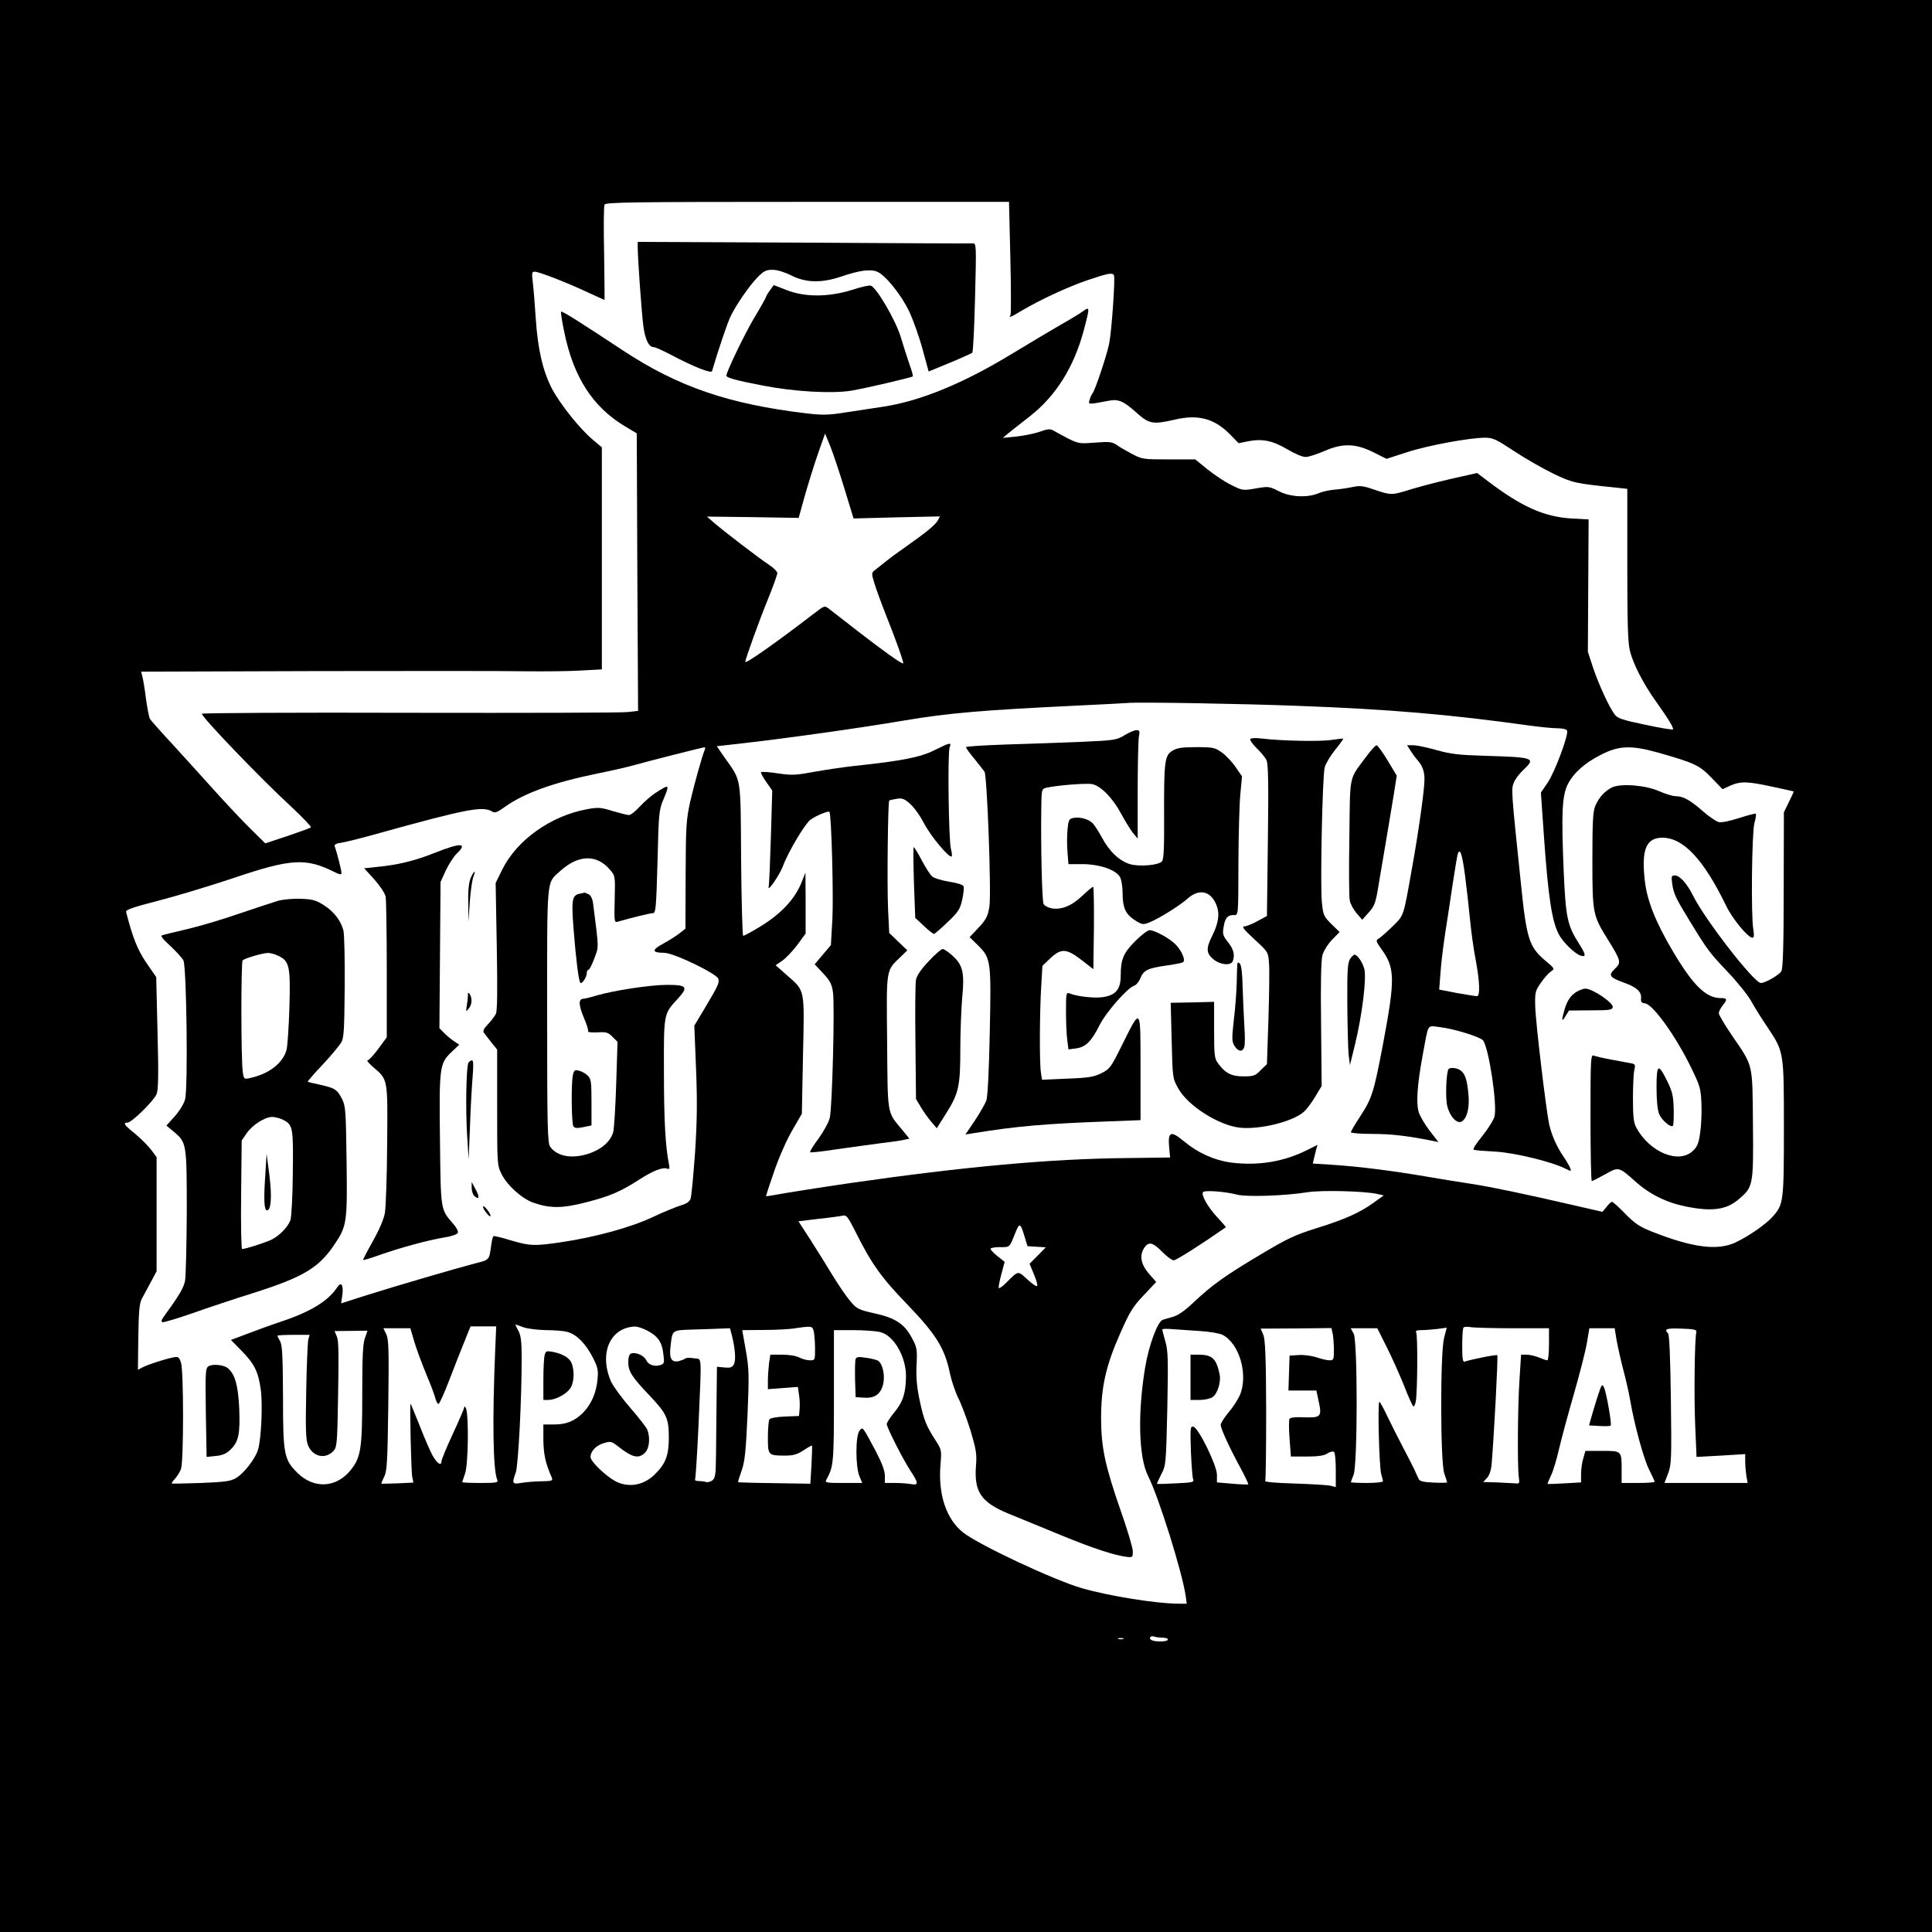
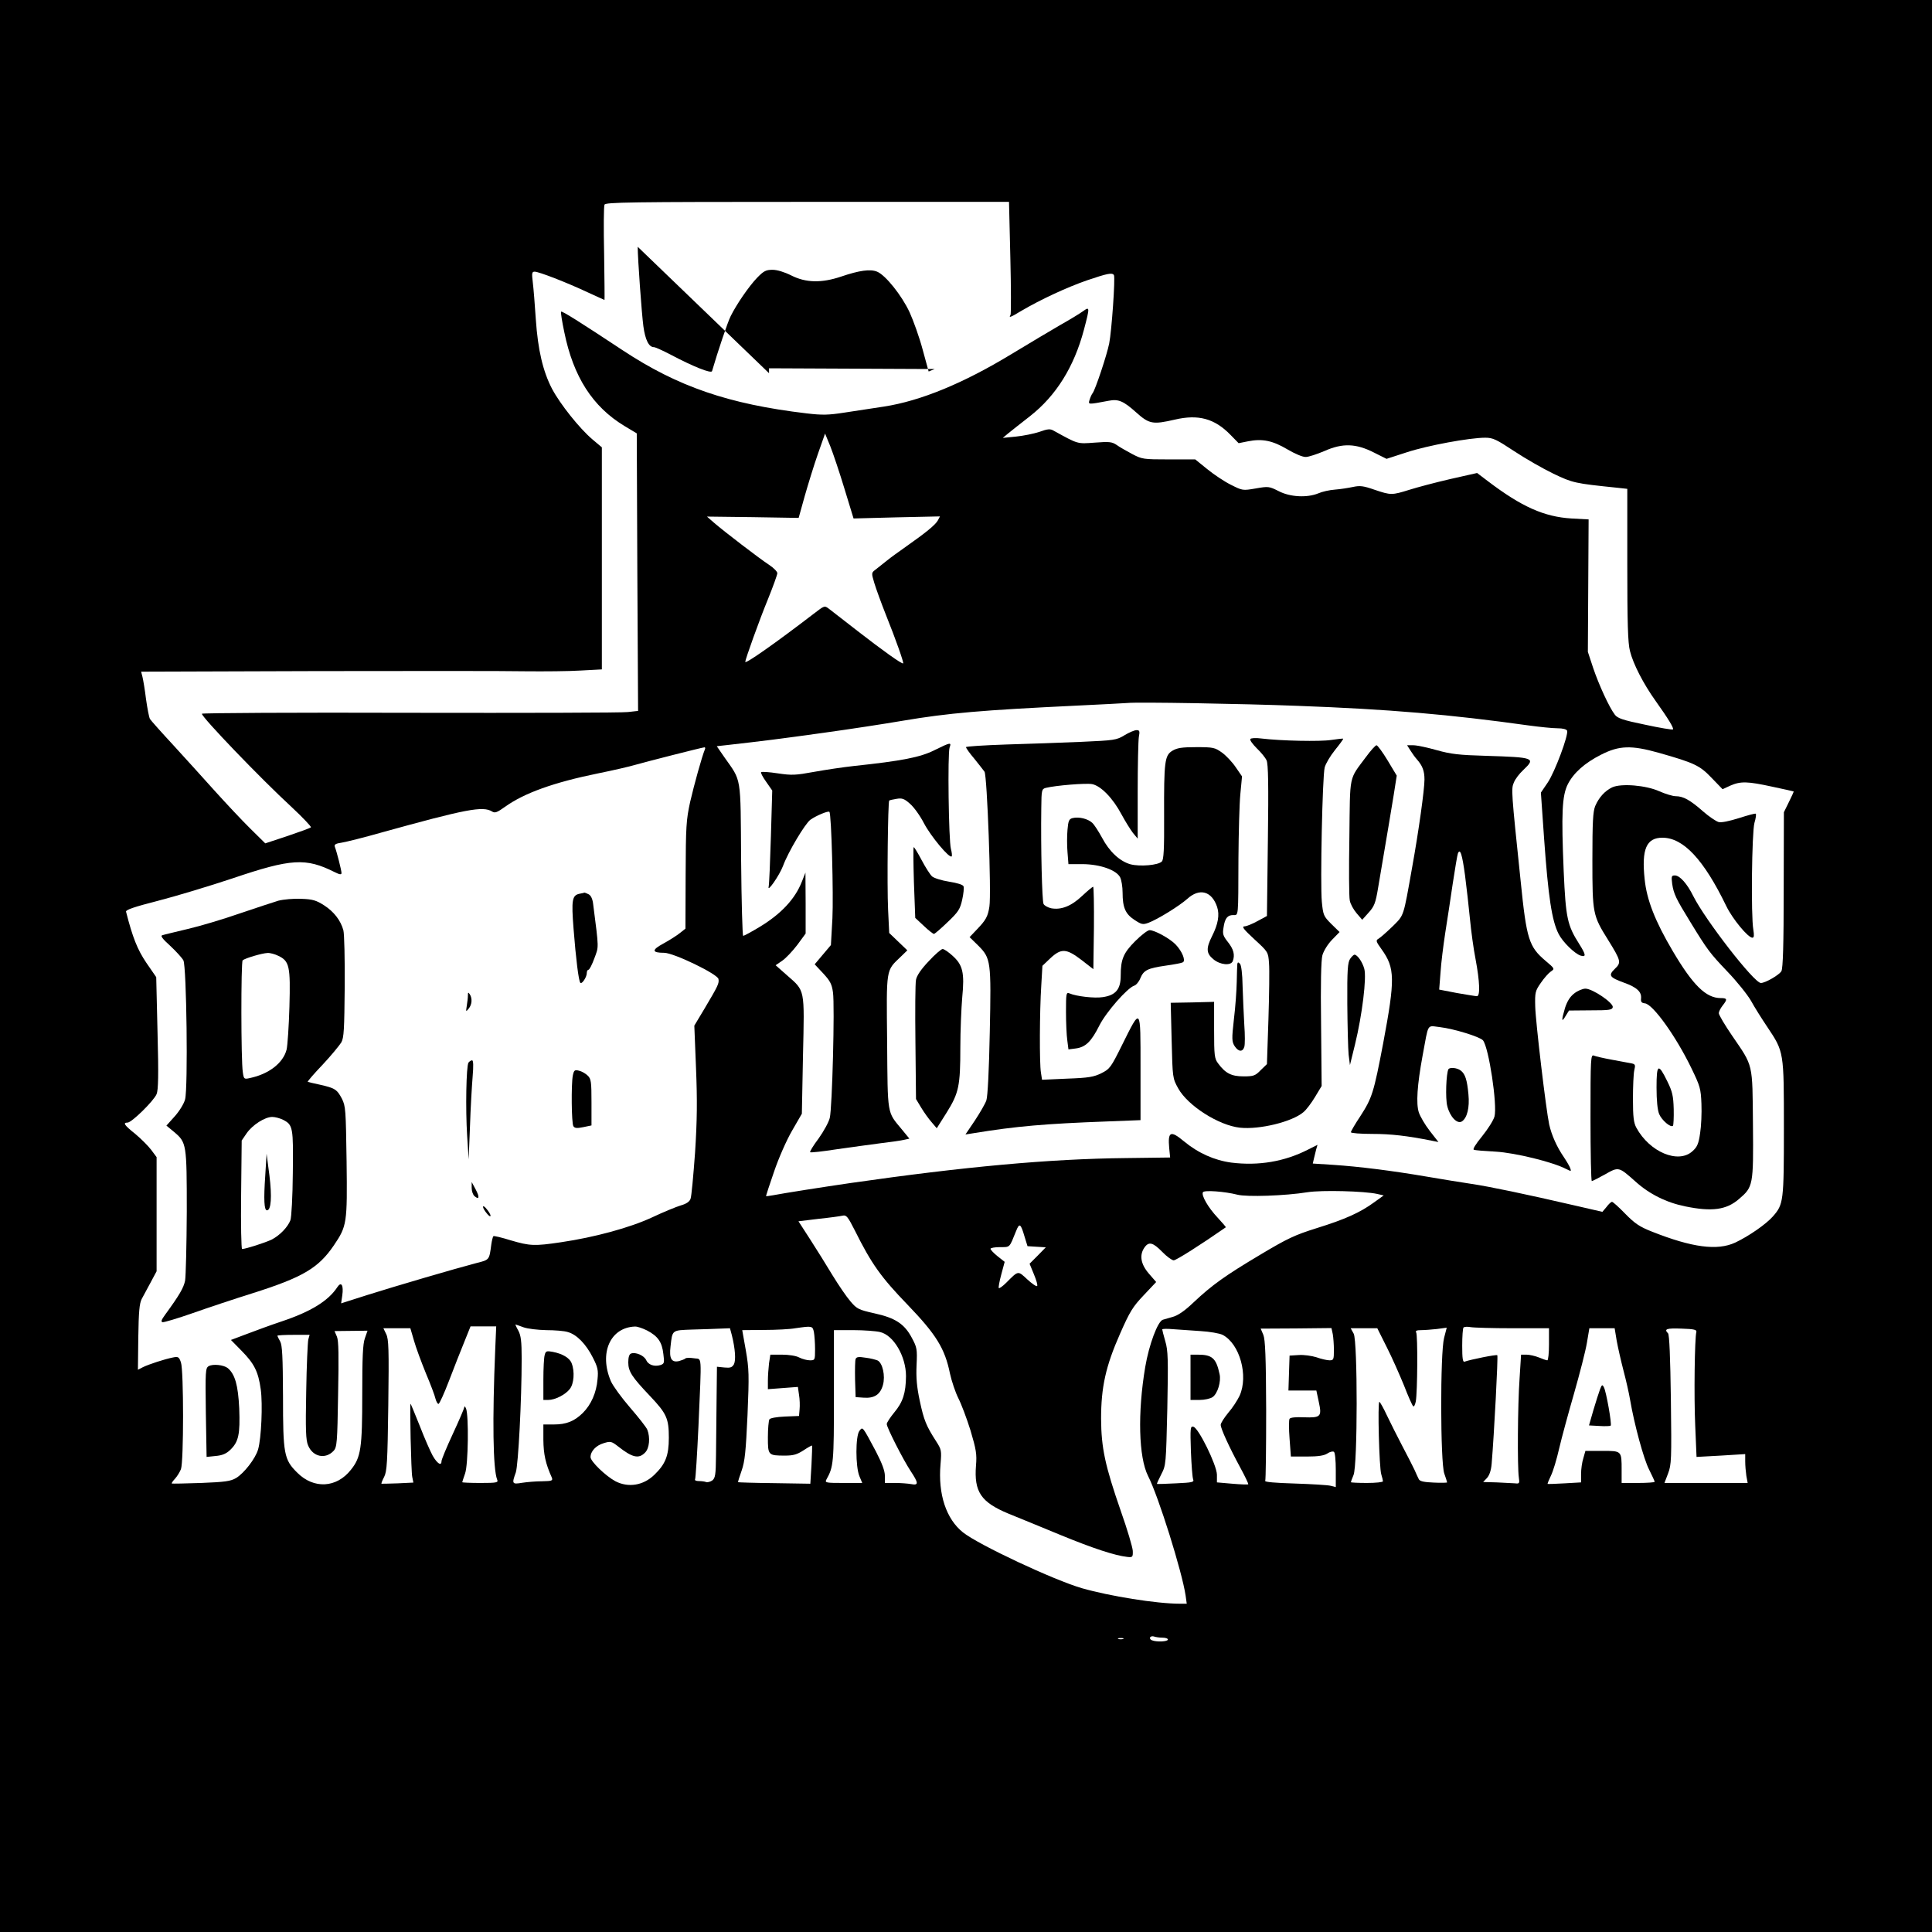
<svg xmlns="http://www.w3.org/2000/svg" version="1.0" width="1024pt" height="1024pt" viewBox="0 0 1024 1024" preserveAspectRatio="xMidYMid meet">
  <g transform="translate(0,1024) scale(0.1,-0.1)" fill="#000000" stroke="none">
    <path d="M0 5120 l0 -5120 5120 0 5120 0 0 5120 0 5120 -5120 0 -5120 0 0 -5120z m5355 3756 c4 -162 4 -299 1 -305 -11 -17 -1 -14 55 20 105 62 246 127 350 163 109 37 134 42 143 28 8 -13 -12 -297 -25 -362 -12 -61 -74 -247 -88 -264 -5 -6 -12 -22 -16 -35 -8 -26 -10 -26 102 -5 51 10 78 -2 144 -61 70 -63 89 -66 206 -39 124 29 210 6 294 -80 l44 -45 50 10 c75 15 130 4 209 -43 39 -23 81 -41 97 -40 15 0 60 15 100 32 95 42 166 40 262 -9 l66 -33 108 35 c110 36 332 77 415 77 41 0 59 -9 153 -71 59 -39 153 -93 209 -120 103 -49 113 -51 336 -74 l55 -6 0 -402 c0 -307 3 -415 14 -457 17 -69 71 -174 136 -265 67 -94 98 -145 92 -151 -3 -3 -70 8 -148 25 -117 24 -146 34 -160 53 -30 39 -85 159 -115 248 l-28 85 2 351 2 351 -92 5 c-144 9 -263 62 -441 197 l-58 44 -142 -32 c-78 -18 -176 -44 -217 -57 -93 -29 -98 -29 -184 0 -60 21 -78 23 -115 15 -24 -5 -67 -12 -95 -14 -29 -2 -69 -11 -89 -20 -59 -24 -149 -20 -210 12 -50 25 -54 26 -122 14 -69 -12 -70 -11 -132 20 -34 17 -91 55 -125 83 l-63 51 -140 0 c-135 0 -142 1 -195 29 -30 16 -67 37 -82 48 -24 16 -38 18 -115 12 -95 -7 -87 -9 -218 63 -18 11 -32 10 -76 -6 -30 -10 -85 -21 -124 -25 l-70 -7 25 21 c14 11 67 54 119 94 139 109 234 262 286 458 32 121 31 124 -4 99 -15 -11 -70 -45 -122 -74 -52 -30 -169 -100 -260 -155 -252 -153 -479 -247 -674 -277 -61 -9 -155 -24 -210 -32 -84 -13 -116 -14 -200 -4 -414 49 -683 142 -974 334 -230 152 -322 210 -327 205 -3 -3 5 -52 17 -109 48 -236 150 -395 319 -497 l65 -39 3 -736 4 -735 -54 -6 c-29 -4 -549 -5 -1155 -4 -607 2 -1103 -1 -1103 -5 0 -19 313 -345 475 -494 60 -56 106 -105 103 -108 -4 -4 -59 -24 -124 -46 l-118 -39 -79 78 c-43 42 -126 131 -185 196 -59 66 -159 176 -222 245 -64 69 -120 132 -125 140 -5 8 -14 56 -21 105 -6 50 -15 103 -19 119 l-7 27 928 3 c511 1 1010 1 1109 -1 99 -1 231 0 293 4 l112 6 0 588 0 589 -51 43 c-68 58 -170 186 -213 267 -48 92 -75 206 -86 368 -5 76 -12 164 -16 196 -6 49 -5 57 10 57 22 0 167 -56 280 -109 49 -22 89 -41 90 -41 1 0 0 110 -2 245 -3 135 -2 252 2 260 5 13 128 15 1075 15 l1069 0 7 -294z m-879 -1227 l48 -157 229 6 229 5 -11 -21 c-13 -24 -65 -66 -166 -137 -38 -27 -86 -61 -105 -77 -19 -15 -46 -36 -58 -46 -24 -18 -24 -18 -8 -72 9 -30 37 -107 62 -170 53 -132 95 -252 91 -256 -5 -6 -111 70 -241 171 -71 55 -139 108 -152 118 -24 18 -24 18 -81 -26 -206 -158 -363 -268 -363 -255 0 13 75 222 119 329 28 69 51 133 51 141 0 8 -19 28 -42 43 -55 36 -241 179 -292 223 l-39 34 243 -3 243 -4 32 115 c18 63 49 164 70 224 l38 108 28 -68 c15 -38 49 -139 75 -225z m2399 -1150 c489 -18 812 -46 1227 -104 59 -8 127 -15 153 -15 28 0 48 -5 51 -13 8 -23 -65 -219 -103 -275 l-36 -53 17 -243 c22 -308 41 -436 77 -506 21 -42 85 -105 117 -115 30 -9 28 5 -8 62 -63 99 -71 138 -82 383 -13 310 -9 402 22 464 31 60 89 112 176 156 96 49 160 51 306 10 190 -54 217 -67 280 -133 l58 -60 41 19 c55 24 91 23 224 -6 61 -13 111 -24 112 -25 1 0 -10 -25 -25 -55 l-27 -55 -1 -410 c0 -293 -4 -416 -12 -432 -11 -20 -85 -63 -109 -63 -36 0 -294 333 -358 460 -33 67 -72 110 -98 110 -18 0 -19 -5 -14 -45 8 -53 20 -78 95 -200 93 -152 104 -166 198 -265 50 -52 106 -122 125 -155 18 -33 57 -95 86 -138 89 -133 88 -130 88 -537 0 -388 -2 -403 -58 -467 -37 -42 -128 -105 -200 -139 -95 -44 -229 -26 -441 58 -66 26 -91 43 -142 95 -34 35 -65 63 -70 63 -5 0 -18 -12 -29 -27 l-22 -26 -139 32 c-272 63 -460 102 -554 116 -52 8 -160 25 -240 39 -188 32 -358 53 -493 62 l-109 7 6 26 c3 14 9 37 12 49 l7 24 -50 -25 c-125 -64 -263 -87 -407 -69 -89 12 -175 50 -251 113 -71 59 -86 52 -78 -36 l5 -50 -233 -3 c-406 -4 -860 -46 -1459 -132 -151 -22 -355 -54 -412 -65 -21 -4 -38 -6 -38 -4 0 2 19 61 43 130 24 71 66 166 95 216 l52 90 6 309 c8 357 12 340 -85 425 l-60 53 35 24 c19 13 55 51 80 84 l44 60 0 162 -1 161 -19 -48 c-36 -92 -110 -171 -224 -240 -43 -26 -82 -47 -87 -47 -4 0 -9 181 -11 403 -3 453 3 413 -89 544 l-40 58 63 7 c177 20 274 32 503 64 138 19 327 48 420 64 242 41 420 56 920 80 132 6 254 13 270 14 51 6 617 -4 900 -15z m-3139 -231 c-16 -39 -57 -187 -78 -278 -21 -96 -23 -130 -24 -388 l-1 -284 -29 -23 c-16 -13 -55 -38 -88 -56 -63 -34 -62 -49 4 -49 51 0 284 -113 288 -139 4 -23 -1 -34 -74 -157 l-54 -90 9 -225 c7 -171 6 -277 -5 -447 -9 -123 -19 -234 -24 -246 -5 -15 -23 -27 -52 -35 -23 -7 -92 -35 -151 -63 -118 -55 -306 -106 -483 -132 -141 -21 -165 -20 -267 10 -48 15 -90 25 -92 22 -3 -3 -8 -23 -11 -44 -11 -83 -9 -81 -81 -99 -111 -29 -428 -122 -577 -169 l-138 -44 6 41 c8 55 -5 77 -26 45 -48 -73 -140 -130 -296 -182 -54 -18 -136 -48 -183 -66 l-85 -32 56 -57 c67 -68 89 -110 102 -205 11 -78 3 -260 -14 -318 -14 -49 -75 -127 -117 -152 -29 -17 -59 -21 -185 -26 -83 -3 -153 -4 -155 -3 -3 2 5 13 17 26 11 12 25 35 31 50 15 39 15 524 0 566 -10 29 -14 32 -43 26 -45 -9 -127 -36 -158 -51 l-27 -14 2 172 c2 136 6 179 18 203 9 17 30 56 48 89 l31 58 0 303 0 302 -29 39 c-16 21 -54 59 -84 84 -59 47 -67 60 -41 60 22 0 139 115 154 151 9 22 11 101 5 324 l-7 296 -53 77 c-47 70 -72 133 -107 270 -2 10 46 26 167 57 94 24 273 78 399 120 310 105 387 109 539 33 28 -14 37 -15 37 -5 0 14 -25 112 -35 138 -5 13 3 18 37 23 24 4 117 27 208 53 451 125 539 142 588 112 15 -10 27 -5 69 25 102 73 258 129 493 177 80 16 170 37 200 46 52 15 346 90 363 92 5 1 6 -5 3 -11z m2822 -2360 c50 -13 255 -6 372 13 76 12 301 6 369 -9 l35 -8 -50 -36 c-75 -55 -156 -91 -304 -137 -118 -37 -156 -55 -300 -141 -186 -111 -254 -159 -355 -254 -47 -45 -83 -69 -110 -76 -22 -6 -45 -13 -52 -15 -27 -9 -73 -132 -93 -250 -41 -243 -35 -479 15 -578 55 -107 181 -510 199 -634 l6 -43 -37 0 c-123 0 -371 40 -518 82 -149 43 -548 230 -631 296 -89 71 -133 202 -119 362 6 72 5 77 -24 122 -52 81 -64 110 -86 213 -16 75 -20 123 -17 190 4 84 2 94 -25 144 -39 74 -88 106 -198 130 -84 19 -93 23 -127 63 -21 24 -63 86 -95 138 -31 52 -85 138 -119 191 l-62 96 107 13 c58 6 116 14 128 17 19 4 27 -6 64 -79 88 -177 139 -248 279 -393 152 -158 198 -232 225 -365 9 -41 29 -100 44 -130 16 -31 45 -108 65 -172 30 -101 34 -126 29 -185 -11 -140 26 -195 173 -256 49 -20 172 -70 273 -112 175 -72 291 -110 356 -117 28 -3 30 -1 29 32 -1 19 -29 114 -63 210 -84 242 -104 335 -105 490 0 167 24 278 101 452 51 116 67 142 125 203 l66 70 -39 45 c-43 50 -51 98 -23 138 23 33 45 27 94 -23 24 -25 52 -45 61 -45 13 0 144 83 276 175 2 1 -18 24 -43 51 -51 54 -88 119 -78 135 7 12 115 4 182 -13z m-1128 -221 l16 -52 48 -3 49 -3 -43 -44 -43 -43 23 -56 c13 -31 21 -59 17 -62 -4 -4 -27 12 -52 35 -51 47 -46 48 -112 -18 -18 -18 -36 -31 -39 -28 -3 2 3 35 13 72 l18 67 -38 30 c-20 16 -37 34 -37 39 0 5 23 9 50 9 55 0 49 -5 85 84 18 46 25 42 45 -27z m-2655 -482 c22 -8 76 -14 120 -15 44 0 96 -4 114 -10 48 -13 97 -64 133 -135 26 -51 30 -67 25 -116 -6 -71 -34 -134 -78 -178 -45 -44 -87 -61 -154 -61 l-55 0 0 -82 c1 -76 11 -124 45 -200 6 -16 0 -18 -51 -19 -33 0 -80 -4 -106 -8 -54 -9 -56 -6 -34 55 13 40 31 380 31 604 0 91 -4 122 -18 148 -10 17 -16 32 -15 32 2 0 21 -7 43 -15z m-150 -112 c-16 -379 -12 -640 10 -695 7 -16 -1 -18 -89 -18 -53 0 -96 2 -96 4 0 2 7 23 15 46 17 47 20 309 5 345 -5 11 -9 14 -9 7 -1 -8 -28 -71 -61 -142 -33 -71 -60 -136 -60 -145 0 -27 -23 -12 -47 30 -12 22 -43 92 -68 157 -26 65 -48 118 -49 118 -5 0 3 -362 9 -388 l6 -30 -83 -4 c-46 -2 -84 -2 -86 -2 -2 1 4 17 14 36 15 29 18 77 22 380 4 298 2 351 -11 377 l-15 31 71 0 72 0 19 -65 c10 -36 39 -114 63 -173 25 -59 48 -120 51 -135 4 -15 11 -28 16 -28 5 0 30 55 56 123 26 68 62 160 81 206 l33 82 68 0 68 0 -5 -117z m805 95 c57 -30 79 -61 86 -125 6 -46 5 -51 -15 -58 -33 -10 -65 1 -76 26 -11 25 -57 44 -80 35 -10 -3 -15 -20 -15 -47 0 -48 19 -77 116 -179 87 -92 99 -118 99 -220 0 -96 -18 -140 -77 -197 -59 -57 -138 -69 -206 -34 -52 28 -132 105 -132 128 0 31 29 62 70 74 36 11 41 10 77 -18 75 -59 109 -67 143 -31 22 23 27 79 11 120 -5 13 -46 65 -91 117 -45 52 -91 115 -102 140 -64 149 -4 285 127 290 12 1 41 -9 65 -21z m884 -9 c3 -17 6 -58 6 -90 0 -58 -1 -59 -27 -59 -16 0 -41 7 -57 15 -16 9 -55 15 -91 15 l-62 0 -7 -46 c-3 -26 -6 -67 -6 -92 l0 -45 79 6 80 6 6 -42 c4 -23 5 -58 3 -77 l-3 -35 -75 -3 c-44 -2 -78 -8 -82 -15 -4 -7 -8 -49 -8 -95 0 -95 1 -97 91 -97 44 0 64 6 98 28 24 16 44 27 45 25 1 -2 0 -48 -3 -103 l-6 -99 -190 3 c-104 1 -191 4 -193 5 -1 2 7 29 19 62 17 49 22 99 31 294 9 213 8 245 -9 343 l-19 107 116 1 c63 0 138 4 165 9 90 13 92 13 99 -21z m3702 21 l194 0 0 -85 c0 -47 -4 -85 -9 -85 -5 0 -25 7 -44 15 -20 8 -50 15 -66 15 l-29 0 -8 -127 c-10 -140 -12 -467 -4 -523 5 -32 3 -35 -20 -32 -14 1 -57 3 -97 5 l-72 2 20 21 c13 14 22 40 25 75 13 155 35 572 30 576 -4 5 -143 -23 -173 -34 -10 -4 -13 16 -13 84 0 49 3 93 7 97 5 4 21 5 37 2 16 -3 116 -6 222 -6z m-4137 -37 c18 -73 22 -132 11 -154 -10 -17 -19 -20 -51 -17 l-39 4 -2 -176 c-1 -96 -2 -228 -3 -294 -1 -104 -4 -120 -20 -133 -11 -7 -26 -11 -33 -8 -8 3 -25 5 -38 5 -14 0 -23 4 -20 9 3 5 11 132 18 282 17 397 20 352 -24 360 -21 3 -41 3 -45 -1 -4 -4 -20 -10 -34 -14 -40 -9 -53 13 -45 78 10 88 6 85 114 89 54 1 120 4 149 5 l52 2 10 -37z m2484 22 c49 -3 101 -12 117 -20 91 -47 138 -217 90 -323 -11 -23 -37 -64 -60 -90 -22 -27 -40 -55 -40 -64 0 -20 46 -120 104 -227 25 -46 44 -86 42 -88 -2 -2 -40 -1 -85 3 l-81 7 0 41 c-1 51 -98 249 -125 254 -16 4 -17 -6 -13 -130 3 -73 8 -140 12 -149 6 -15 -5 -17 -91 -21 -54 -3 -99 -4 -101 -3 -1 1 9 24 23 51 25 48 25 53 32 349 5 262 4 307 -11 357 -9 31 -16 59 -16 62 0 3 26 4 58 1 31 -2 97 -7 145 -10z m701 -16 c3 -17 6 -56 6 -85 0 -50 -2 -54 -23 -54 -13 0 -44 7 -69 16 -25 8 -68 14 -94 12 l-49 -3 -3 -92 -3 -93 74 0 74 0 13 -61 c17 -78 10 -84 -79 -81 -43 2 -72 -1 -76 -8 -4 -6 -4 -54 0 -105 l7 -95 85 0 c60 0 91 5 108 16 13 9 29 13 35 9 6 -3 10 -45 10 -97 l0 -90 -27 7 c-16 4 -101 9 -191 12 -102 3 -160 8 -156 14 3 6 5 175 5 376 -1 284 -5 373 -15 398 l-14 33 188 1 187 2 7 -32z m286 -69 c28 -55 68 -146 91 -202 22 -57 44 -107 49 -111 4 -5 10 6 14 25 9 50 11 352 2 366 -5 8 2 12 26 12 18 0 56 3 84 6 l52 7 -14 -54 c-21 -80 -20 -660 1 -719 8 -23 15 -44 15 -47 0 -2 -32 -3 -71 -1 -52 2 -74 7 -79 18 -4 8 -15 31 -23 50 -9 19 -38 76 -64 125 -26 50 -63 123 -82 163 -18 39 -37 72 -40 72 -10 0 -1 -350 10 -384 5 -16 9 -33 9 -37 0 -5 -38 -9 -85 -9 -47 0 -85 2 -85 4 0 2 6 19 14 38 22 51 22 707 1 749 l-16 29 71 0 70 0 50 -100z m1219 33 c7 -38 23 -108 36 -158 13 -49 29 -119 35 -155 22 -129 72 -314 101 -370 16 -32 29 -60 29 -64 0 -3 -39 -6 -88 -6 l-87 0 0 68 c0 103 1 102 -103 102 l-89 0 -11 -39 c-7 -21 -12 -59 -12 -83 l0 -45 -87 -5 c-49 -3 -89 -4 -90 -3 -2 1 6 20 17 43 12 24 31 88 44 145 13 56 49 188 79 292 30 105 61 225 68 268 l13 77 67 0 67 0 11 -67z m422 47 c-9 -34 -13 -342 -6 -496 l7 -166 129 7 129 8 0 -39 c0 -22 3 -56 6 -76 l7 -38 -221 0 -220 0 19 50 c18 47 19 74 15 391 -3 225 -8 345 -15 352 -23 23 -8 28 72 25 67 -2 81 -6 78 -18z m-7057 -33 c-11 -30 -14 -102 -14 -296 0 -287 -7 -335 -60 -401 -76 -97 -197 -103 -284 -16 -71 70 -76 98 -76 405 -1 212 -4 271 -15 291 -8 14 -14 27 -15 30 0 3 39 5 86 5 l85 0 -7 -25 c-3 -14 -9 -138 -11 -276 -4 -202 -2 -258 10 -285 25 -61 92 -75 135 -29 18 19 20 44 24 298 4 206 3 285 -6 307 l-13 30 88 1 87 1 -14 -40z m2730 33 c72 -16 138 -129 138 -234 -1 -89 -16 -137 -62 -192 -22 -27 -40 -54 -40 -62 0 -18 86 -187 126 -248 43 -65 44 -78 3 -70 -17 3 -56 6 -85 6 l-54 0 0 38 c0 26 -15 66 -47 128 -73 137 -70 133 -88 110 -21 -27 -21 -190 0 -240 l15 -36 -100 0 c-92 0 -99 1 -90 18 38 68 40 87 40 443 l0 349 103 0 c56 0 120 -5 141 -10z m1497 -1620 c16 0 29 -4 29 -10 0 -11 -59 -14 -84 -4 -9 3 -13 10 -10 16 3 5 13 7 21 4 8 -3 28 -6 44 -6z m-208 -7 c-7 -2 -19 -2 -25 0 -7 3 -2 5 12 5 14 0 19 -2 13 -5z" />
-     <path d="M3380 8932 c0 -63 21 -353 30 -421 10 -73 29 -111 56 -111 7 0 47 -18 89 -40 121 -64 215 -101 219 -87 30 103 83 261 99 292 32 64 96 157 140 203 35 36 47 42 82 42 24 0 63 -12 99 -30 77 -39 160 -41 264 -6 97 33 155 41 191 26 44 -18 130 -125 172 -215 20 -44 52 -133 69 -197 l32 -117 32 13 c17 7 67 28 111 46 44 19 84 37 88 40 5 4 11 136 15 294 7 282 7 286 -13 286 -11 -1 -415 1 -897 4 l-878 4 0 -26z" />
-     <path d="M4080 8700 c-11 -15 -20 -31 -20 -34 0 -3 -27 -52 -61 -108 -53 -89 -149 -289 -149 -309 0 -11 54 -26 195 -53 165 -32 363 -43 465 -27 73 12 322 70 328 76 2 2 -5 30 -17 62 -11 32 -32 98 -47 147 -27 89 -127 260 -158 272 -8 3 -54 -7 -102 -23 -123 -38 -248 -39 -346 0 l-67 26 -21 -29z" />
+     <path d="M3380 8932 c0 -63 21 -353 30 -421 10 -73 29 -111 56 -111 7 0 47 -18 89 -40 121 -64 215 -101 219 -87 30 103 83 261 99 292 32 64 96 157 140 203 35 36 47 42 82 42 24 0 63 -12 99 -30 77 -39 160 -41 264 -6 97 33 155 41 191 26 44 -18 130 -125 172 -215 20 -44 52 -133 69 -197 l32 -117 32 13 l-878 4 0 -26z" />
    <path d="M5960 6343 c-43 -26 -54 -27 -230 -35 -102 -4 -281 -11 -397 -14 -117 -4 -213 -10 -213 -14 0 -5 19 -32 43 -60 23 -29 48 -60 55 -70 14 -19 37 -647 26 -715 -8 -53 -19 -72 -66 -121 l-39 -41 45 -44 c68 -68 70 -82 62 -461 -4 -201 -11 -339 -18 -360 -6 -18 -34 -66 -61 -107 l-50 -74 44 7 c226 37 380 50 704 62 l180 7 0 278 c0 327 3 323 -99 118 -58 -117 -64 -125 -108 -147 -40 -20 -68 -25 -181 -29 l-134 -6 -6 39 c-8 48 -7 323 2 462 l6 103 42 40 c58 54 85 52 165 -9 l63 -49 3 219 c1 120 -1 218 -4 218 -4 0 -30 -22 -59 -49 -57 -54 -111 -75 -164 -65 -17 4 -36 14 -40 23 -8 15 -15 300 -12 507 1 97 2 102 24 108 53 13 212 26 245 20 47 -9 111 -75 157 -162 20 -37 47 -80 60 -97 l25 -30 0 250 c0 138 3 267 6 288 6 32 4 37 -12 37 -11 0 -39 -12 -64 -27z" />
    <path d="M6627 6323 c-4 -5 12 -27 34 -49 22 -21 46 -50 52 -64 9 -18 11 -130 7 -425 l-5 -400 -50 -27 c-27 -15 -59 -28 -70 -28 -15 -1 -2 -17 53 -68 73 -67 74 -68 78 -127 3 -33 1 -167 -3 -297 l-8 -238 -33 -32 c-29 -30 -38 -33 -91 -33 -64 0 -96 16 -135 69 -19 25 -21 42 -21 177 l0 149 -115 -3 -115 -2 5 -200 c5 -199 5 -200 35 -254 51 -92 215 -196 327 -208 104 -11 276 31 336 82 15 12 43 49 62 81 l35 58 -3 326 c-3 216 0 340 7 367 7 24 28 58 51 82 l40 41 -44 43 c-41 41 -43 47 -50 117 -9 96 3 664 15 712 5 20 30 62 55 93 25 31 45 58 43 60 -2 1 -31 -2 -64 -7 -57 -9 -264 -5 -371 8 -29 4 -54 2 -57 -3z" />
    <path d="M4953 6264 c-75 -38 -174 -57 -428 -84 -55 -6 -149 -20 -210 -31 -98 -18 -118 -19 -192 -8 -46 7 -86 10 -89 6 -3 -3 9 -26 27 -51 l32 -46 -7 -242 c-4 -134 -9 -254 -12 -268 -8 -33 57 60 76 110 28 76 117 224 145 245 29 21 95 49 101 42 11 -10 22 -444 16 -564 l-8 -142 -43 -51 -43 -51 45 -48 c37 -40 46 -57 52 -101 10 -71 -4 -614 -17 -665 -5 -22 -32 -71 -59 -109 -28 -37 -48 -70 -45 -73 2 -3 67 4 143 16 76 11 181 25 233 32 52 6 107 14 123 18 l27 6 -41 50 c-78 94 -74 70 -77 463 -4 395 -7 375 72 451 l35 34 -48 46 -48 46 -6 125 c-6 127 -1 569 6 577 3 2 20 6 39 9 29 5 41 1 71 -26 21 -18 54 -64 74 -103 36 -69 135 -188 147 -176 3 3 1 21 -4 40 -12 43 -18 506 -7 537 11 29 5 28 -80 -14z" />
    <path d="M7240 6228 c-92 -124 -84 -86 -88 -424 -3 -167 -2 -318 2 -336 3 -19 20 -49 36 -68 l30 -35 34 38 c30 33 37 51 50 130 54 317 68 403 83 494 l16 102 -48 80 c-27 45 -54 81 -59 81 -6 0 -31 -28 -56 -62z" />
    <path d="M7475 6263 c10 -16 25 -37 35 -48 30 -34 40 -62 40 -107 0 -53 -31 -275 -65 -463 -48 -270 -42 -253 -104 -315 -31 -30 -64 -59 -74 -65 -16 -9 -15 -14 16 -57 71 -99 72 -157 8 -498 -50 -263 -59 -290 -121 -386 -28 -42 -50 -80 -50 -85 0 -5 51 -9 114 -9 99 0 184 -10 315 -36 l35 -7 -46 59 c-25 32 -51 77 -58 98 -15 47 -9 143 20 301 33 177 21 159 92 151 75 -9 211 -51 228 -70 31 -38 77 -343 61 -404 -6 -21 -36 -68 -66 -105 -35 -43 -51 -69 -43 -71 7 -3 59 -7 116 -10 102 -6 303 -55 373 -92 26 -13 28 -13 22 3 -3 10 -19 37 -35 61 -37 54 -64 115 -77 172 -17 80 -72 543 -74 625 -2 75 0 83 30 126 17 25 41 52 53 60 21 14 21 15 -29 57 -87 74 -100 113 -131 420 -50 479 -51 491 -36 525 7 18 30 48 50 66 67 64 59 67 -199 75 -141 4 -185 9 -260 30 -49 14 -105 26 -124 26 l-33 0 17 -27z m290 -663 c8 -63 20 -167 26 -230 6 -63 19 -160 30 -215 22 -117 25 -195 7 -195 -7 0 -55 8 -107 17 l-93 18 7 90 c3 50 15 144 25 210 11 66 28 184 40 263 12 79 24 150 27 158 12 31 23 -5 38 -116z" />
    <path d="M6214 6261 c-41 -25 -45 -56 -44 -347 1 -175 -2 -230 -12 -240 -19 -20 -116 -28 -166 -15 -57 16 -112 67 -151 141 -18 33 -41 69 -52 79 -24 22 -71 33 -104 25 -19 -5 -23 -14 -27 -62 -3 -31 -3 -85 0 -119 l5 -63 76 0 c92 -1 178 -31 198 -70 7 -14 13 -50 13 -81 0 -79 15 -113 62 -144 38 -25 45 -27 75 -16 48 18 162 88 206 127 65 59 130 41 158 -43 14 -42 5 -92 -27 -155 -32 -64 -31 -91 7 -122 35 -30 93 -36 103 -10 12 32 5 62 -25 100 -27 34 -30 44 -24 78 7 49 21 66 51 66 29 0 27 -18 28 300 1 135 5 288 10 340 l9 95 -33 48 c-18 27 -51 62 -73 78 -38 27 -46 29 -136 29 -77 0 -102 -4 -127 -19z" />
    <path d="M8545 6067 c-39 -19 -70 -53 -90 -99 -12 -30 -15 -84 -15 -288 0 -283 2 -292 84 -423 68 -110 70 -119 35 -152 -36 -35 -29 -45 50 -74 67 -24 92 -48 89 -82 -2 -19 2 -25 21 -27 43 -6 164 -175 245 -342 47 -97 51 -110 54 -191 2 -48 -1 -118 -7 -155 -8 -57 -16 -74 -41 -96 -75 -68 -227 -4 -297 125 -14 26 -18 56 -18 152 0 66 3 135 7 152 7 29 5 33 -15 37 -12 2 -58 11 -102 19 -44 8 -88 18 -97 22 -17 7 -18 -13 -18 -329 0 -185 3 -336 7 -336 3 0 35 16 69 35 74 42 73 42 163 -38 73 -66 164 -111 263 -131 141 -29 218 -19 285 39 75 64 77 72 74 395 -3 329 3 305 -110 470 -39 57 -71 111 -71 120 0 8 9 26 20 40 27 34 25 40 -10 40 -78 0 -147 68 -254 249 -94 159 -138 272 -149 381 -17 159 9 220 94 220 111 0 219 -115 339 -363 33 -68 115 -167 138 -167 9 0 10 12 5 43 -13 71 -8 516 6 566 7 23 10 45 7 48 -2 3 -42 -8 -89 -23 -51 -16 -93 -25 -108 -21 -14 4 -51 29 -83 57 -68 60 -105 80 -144 80 -16 0 -55 12 -87 26 -70 32 -202 43 -250 21z" />
    <path d="M4844 5563 l7 -188 45 -42 c25 -24 50 -43 54 -43 4 0 37 28 73 63 57 54 66 69 77 119 7 31 10 63 7 70 -3 9 -33 18 -77 25 -39 6 -80 19 -90 28 -10 9 -35 48 -55 86 -20 38 -39 69 -42 69 -3 0 -2 -84 1 -187z" />
    <path d="M6017 5252 c-63 -63 -77 -97 -77 -183 0 -72 -26 -104 -95 -114 -44 -7 -140 4 -177 20 -17 7 -18 -2 -18 -98 0 -57 3 -126 7 -152 l6 -47 39 5 c52 7 82 36 125 122 36 71 148 199 185 211 10 3 25 21 32 39 18 43 38 53 135 67 44 6 85 14 91 18 15 9 -4 57 -38 93 -30 32 -112 77 -139 77 -10 0 -44 -26 -76 -58z" />
    <path d="M4922 5145 c-40 -42 -63 -76 -67 -98 -4 -19 -5 -168 -3 -333 l3 -299 27 -45 c15 -25 40 -60 55 -77 l28 -33 53 84 c64 103 72 140 72 345 0 86 5 205 10 264 13 132 3 173 -52 222 -21 19 -44 35 -52 35 -7 0 -41 -29 -74 -65z" />
    <path d="M7156 5158 c-13 -19 -16 -58 -15 -238 1 -118 4 -240 7 -270 l7 -55 27 110 c38 156 62 353 49 400 -10 37 -37 75 -52 75 -4 0 -15 -10 -23 -22z" />
    <path d="M6558 5130 c-1 -8 -2 -51 -3 -95 -1 -44 -7 -133 -15 -197 -12 -106 -11 -119 4 -143 20 -30 42 -32 51 -4 4 12 4 64 0 118 -3 53 -7 144 -9 204 -1 66 -7 112 -14 119 -9 9 -12 9 -14 -2z" />
    <path d="M8343 4974 c-22 -17 -37 -42 -48 -76 -20 -68 -19 -80 3 -43 l18 29 114 1 c99 0 115 2 118 17 4 22 -107 98 -145 98 -15 0 -43 -12 -60 -26z" />
    <path d="M7677 4573 c-12 -22 -17 -155 -6 -196 14 -56 52 -96 77 -81 28 18 42 73 35 144 -7 76 -17 108 -41 126 -19 15 -58 18 -65 7z" />
    <path d="M8780 4476 c0 -69 5 -119 14 -141 14 -33 61 -73 73 -62 3 4 5 43 4 89 -2 70 -7 92 -34 147 -48 98 -57 92 -57 -33z" />
-     <path d="M3480 6041 c-25 -15 -64 -49 -88 -75 -23 -25 -49 -46 -58 -46 -9 0 -48 10 -86 21 -64 20 -77 21 -137 10 -191 -35 -371 -163 -448 -318 l-36 -73 6 -337 c4 -230 3 -343 -5 -357 -6 -12 -24 -36 -41 -54 -23 -24 -29 -36 -22 -46 6 -8 24 -31 40 -52 l30 -37 0 -306 c0 -300 0 -307 23 -353 30 -61 109 -132 170 -153 90 -31 155 -30 284 4 124 32 178 56 278 120 69 45 123 66 146 57 12 -5 14 0 10 22 -19 90 -27 236 -27 486 -1 317 -2 311 73 392 58 63 49 74 -56 74 -90 0 -285 -30 -376 -57 -30 -9 -62 -17 -70 -17 -25 -2 -23 -34 5 -101 15 -35 25 -67 22 -72 -3 -4 19 -6 48 -5 48 3 57 1 81 -23 l27 -27 -7 -223 c-4 -123 -11 -238 -16 -256 -14 -47 -56 -86 -117 -109 -93 -35 -179 -22 -217 32 -14 20 -16 102 -16 696 0 748 -5 698 70 766 96 87 194 89 264 5 27 -31 27 -34 24 -156 -3 -120 -2 -124 17 -118 68 20 171 45 185 45 16 0 18 26 25 273 6 256 8 275 31 329 34 82 33 83 -36 39z" />
-     <path d="M2305 5720 c-105 -42 -194 -64 -308 -75 l-67 -7 54 -59 c30 -34 56 -73 60 -91 3 -17 6 -191 6 -388 l0 -358 -45 -61 c-25 -34 -50 -61 -57 -61 -6 0 7 -16 30 -36 79 -67 77 -59 74 -409 -1 -170 -7 -335 -12 -364 -6 -34 -31 -91 -64 -150 -30 -53 -53 -97 -51 -99 2 -2 41 10 86 26 107 38 254 78 342 93 40 6 71 17 74 25 3 8 -9 30 -26 49 -66 76 -65 67 -69 440 -5 390 -2 409 61 469 l41 39 -24 16 c-14 9 -38 28 -53 43 l-28 28 3 387 3 388 28 62 c16 33 42 74 58 89 60 57 22 59 -116 4z" />
-     <path d="M2494 5585 c-9 -23 -14 -66 -12 -132 l1 -98 7 105 c4 58 13 117 19 133 16 40 3 33 -15 -8z" />
    <path d="M3072 5503 c-40 -8 -44 -33 -32 -186 12 -155 27 -278 36 -286 8 -9 34 30 34 51 0 10 4 18 9 18 5 0 19 27 31 60 24 65 25 45 -6 287 -3 28 -12 47 -24 53 -10 5 -20 9 -22 9 -2 -1 -13 -4 -26 -6z" />
    <path d="M1475 5466 c-27 -8 -120 -39 -206 -68 -86 -30 -210 -67 -275 -82 -66 -16 -126 -30 -134 -33 -11 -3 2 -20 42 -56 31 -29 62 -63 70 -77 17 -33 25 -676 9 -737 -6 -23 -30 -62 -55 -90 l-44 -49 40 -33 c67 -57 68 -62 68 -423 -1 -178 -5 -342 -9 -366 -8 -38 -29 -75 -107 -182 -19 -26 -22 -36 -12 -38 8 -1 79 20 159 48 79 28 223 76 319 106 265 84 348 133 430 254 69 102 71 117 67 444 -4 275 -5 293 -25 333 -26 49 -37 56 -117 74 -33 7 -62 14 -64 15 -2 2 33 43 79 91 45 48 89 102 99 118 14 25 16 70 18 295 1 146 -2 280 -7 299 -14 52 -50 99 -103 133 -41 26 -60 32 -120 34 -41 2 -94 -3 -122 -10z m0 -292 c59 -28 65 -55 59 -270 -3 -104 -10 -206 -15 -227 -18 -71 -94 -130 -195 -151 -30 -7 -32 -5 -37 31 -10 61 -10 584 -1 593 12 11 103 38 132 39 13 1 39 -6 57 -15z m25 -869 c53 -27 55 -40 52 -283 -1 -122 -7 -235 -13 -250 -14 -36 -56 -80 -99 -102 -33 -16 -138 -50 -157 -50 -4 0 -7 129 -5 287 l3 288 26 38 c31 45 97 87 136 87 15 0 41 -7 57 -15z" />
    <path d="M1406 4010 c-9 -128 -6 -185 9 -185 22 0 27 72 13 185 l-15 115 -7 -115z" />
    <path d="M2480 4964 c0 -12 -3 -37 -6 -55 -5 -32 -5 -33 10 -15 18 22 20 54 6 76 -8 12 -10 11 -10 -6z" />
    <path d="M2483 4608 c-12 -20 -16 -246 -7 -388 l8 -125 7 175 c3 96 10 214 14 263 5 59 4 87 -3 87 -6 0 -14 -6 -19 -12z" />
    <path d="M3036 4539 c-9 -47 -7 -252 3 -268 7 -11 19 -12 53 -5 l43 9 0 122 c0 109 -2 125 -20 142 -11 11 -32 23 -46 26 -23 6 -27 3 -33 -26z" />
    <path d="M2500 3944 c0 -18 7 -37 15 -44 25 -21 28 -5 6 36 l-21 39 0 -31z" />
    <path d="M2560 3844 c0 -7 9 -22 20 -35 10 -13 19 -19 20 -13 0 7 -9 22 -20 35 -10 13 -19 19 -20 13z" />
    <path d="M1106 2999 c-17 -10 -18 -26 -15 -246 l4 -235 48 5 c35 3 56 12 77 32 45 43 53 83 48 220 -6 123 -22 181 -61 214 -22 17 -79 23 -101 10z" />
    <path d="M2887 3058 c-4 -12 -7 -71 -7 -130 l0 -108 26 0 c36 0 91 28 114 58 22 27 27 93 10 136 -10 28 -48 51 -101 61 -32 6 -37 4 -42 -17z" />
    <path d="M6310 2940 l0 -120 48 0 c27 0 57 7 69 15 27 19 46 83 37 122 -18 84 -39 103 -115 103 l-39 0 0 -120z" />
    <path d="M8480 2875 c-6 -16 -22 -66 -35 -110 l-23 -80 55 -3 c30 -2 58 -1 60 2 7 7 -24 182 -36 203 -8 16 -11 15 -21 -12z" />
    <path d="M4535 3037 c-3 -7 -4 -56 -3 -108 l3 -94 43 -3 c57 -4 88 17 102 68 13 48 -2 115 -28 129 -9 4 -38 12 -65 15 -36 6 -48 4 -52 -7z" />
  </g>
</svg>